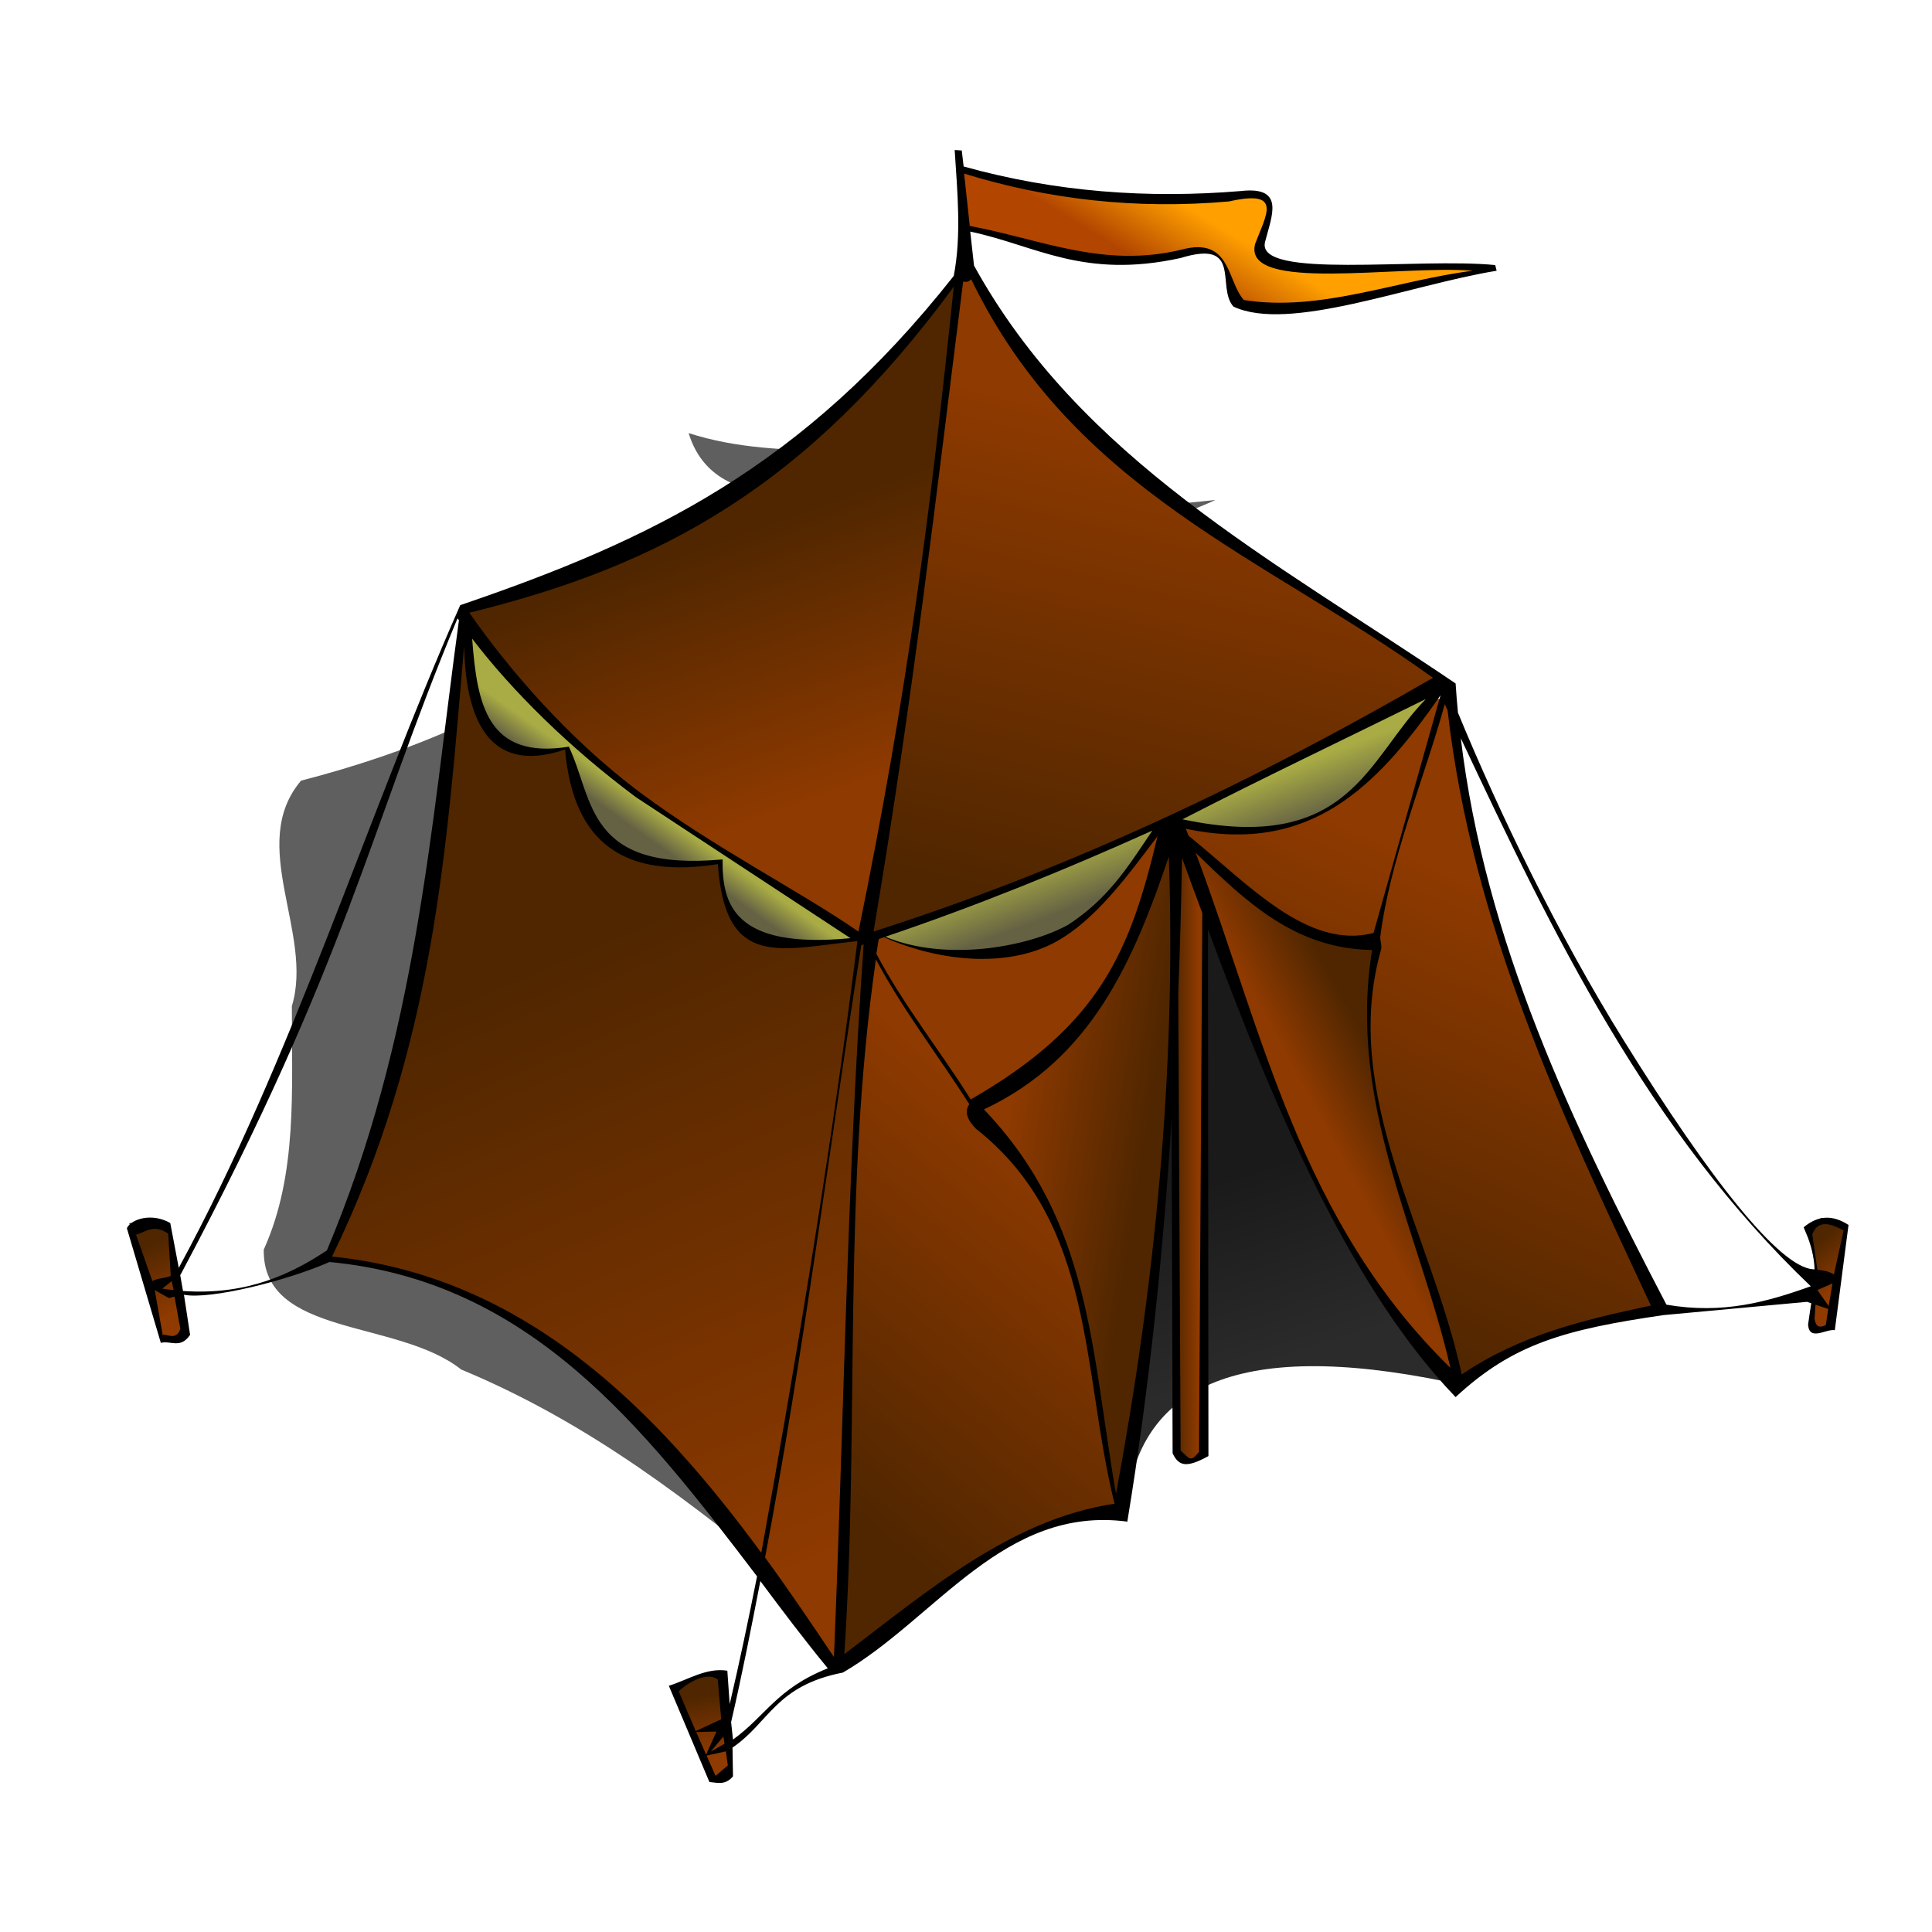
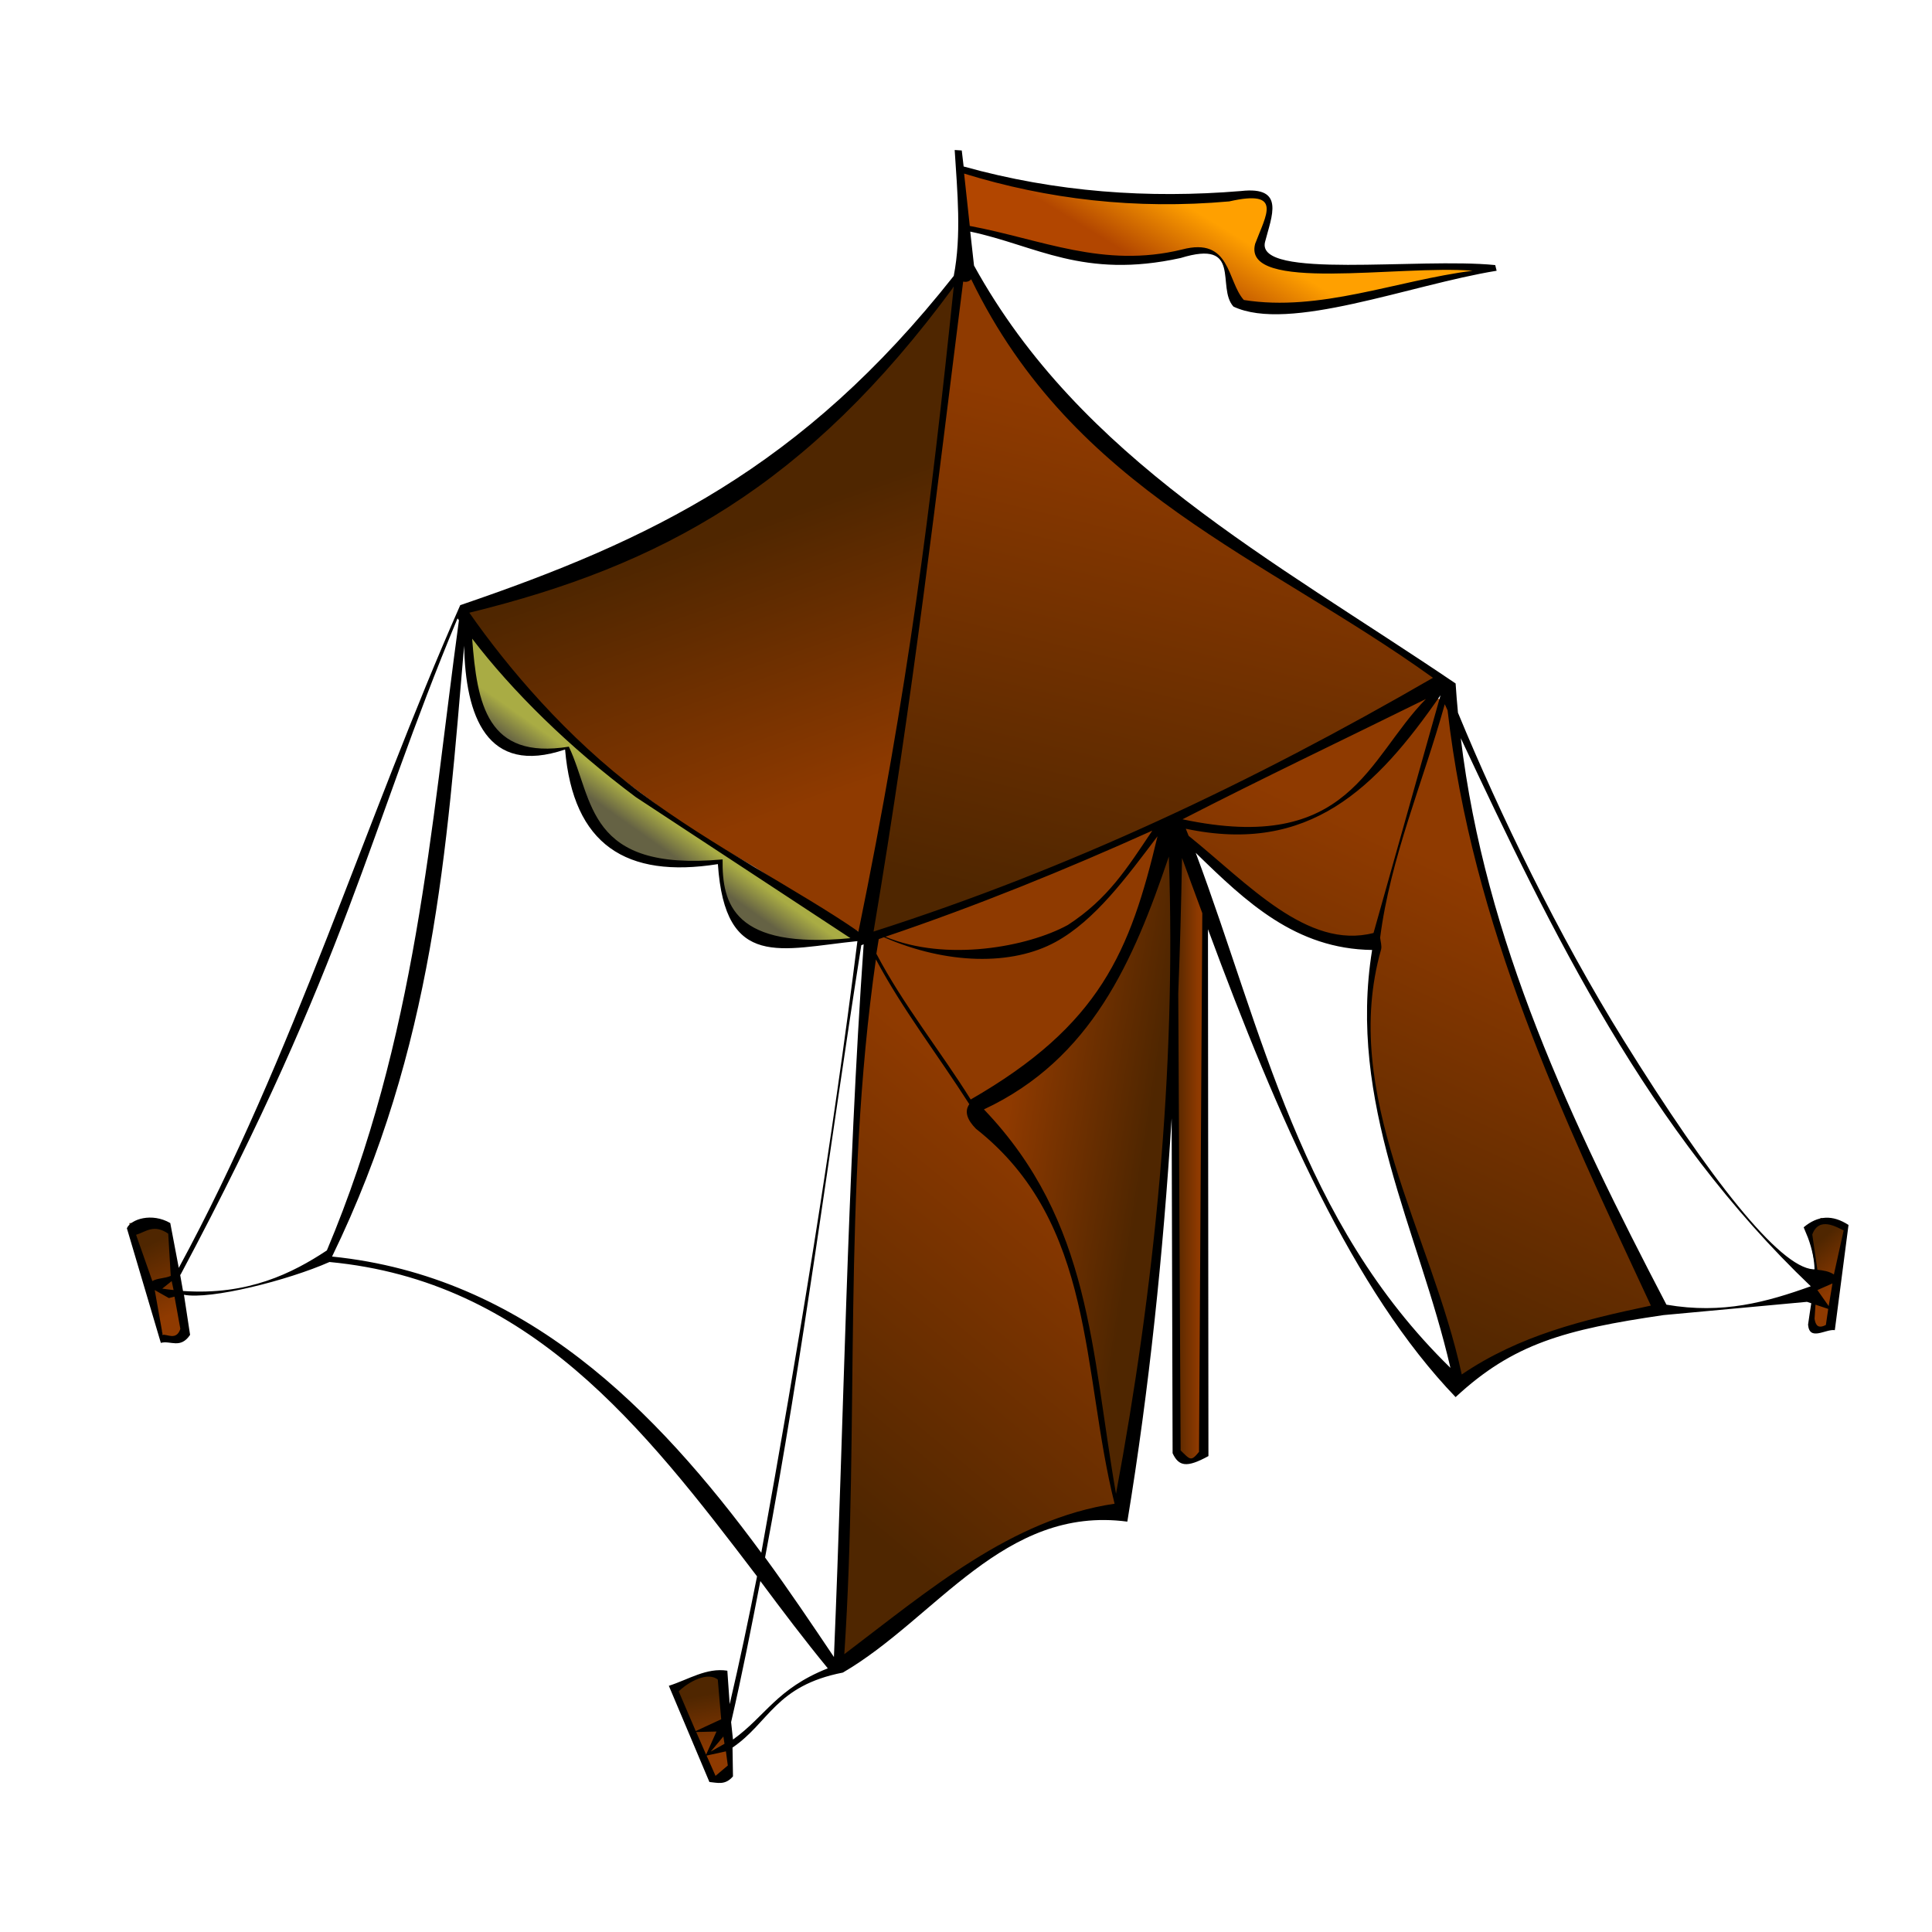
<svg xmlns="http://www.w3.org/2000/svg" xmlns:ns1="http://sodipodi.sourceforge.net/DTD/sodipodi-0.dtd" xmlns:ns2="http://www.inkscape.org/namespaces/inkscape" xmlns:xlink="http://www.w3.org/1999/xlink" width="128" height="128" id="svg2" ns1:version="0.32" ns2:version="0.47 r22583" version="1.0" ns1:docname="tent2.svg" ns2:output_extension="org.inkscape.output.svg.inkscape">
  <defs id="defs4">
    <linearGradient id="linearGradient3635">
      <stop style="stop-color:#b24600;stop-opacity:1;" offset="0" id="stop3637" />
      <stop style="stop-color:#ffa000;stop-opacity:1;" offset="1" id="stop3639" />
    </linearGradient>
    <ns2:perspective ns1:type="inkscape:persp3d" ns2:vp_x="0 : 64 : 1" ns2:vp_y="0 : 1000 : 0" ns2:vp_z="128 : 64 : 1" ns2:persp3d-origin="64 : 42.666667 : 1" id="perspective57" />
    <linearGradient id="linearGradient3203">
      <stop style="stop-color:#00cf6f;stop-opacity:1;" offset="0" id="stop3205" />
      <stop style="stop-color:#79ff4c;stop-opacity:1;" offset="1" id="stop3207" />
    </linearGradient>
    <linearGradient id="linearGradient3167">
      <stop style="stop-color:#656244;stop-opacity:1;" offset="0" id="stop3169" />
      <stop style="stop-color:#a9ac44;stop-opacity:1;" offset="1" id="stop3171" />
    </linearGradient>
    <linearGradient id="linearGradient2320">
      <stop style="stop-color:#4f2600;stop-opacity:1;" offset="0" id="stop2322" />
      <stop style="stop-color:#8f3a00;stop-opacity:1;" offset="1" id="stop2324" />
    </linearGradient>
    <linearGradient ns2:collect="always" xlink:href="#linearGradient2320" id="linearGradient2474" x1="9.514" y1="82.595" x2="11.589" y2="87.005" gradientUnits="userSpaceOnUse" />
    <linearGradient ns2:collect="always" xlink:href="#linearGradient2320" id="linearGradient2478" x1="46.486" y1="112.303" x2="47.222" y2="116.281" gradientUnits="userSpaceOnUse" />
    <linearGradient ns2:collect="always" xlink:href="#linearGradient2320" id="linearGradient2482" x1="77.751" y1="76.411" x2="79.395" y2="76.411" gradientUnits="userSpaceOnUse" />
    <linearGradient ns2:collect="always" xlink:href="#linearGradient2320" id="linearGradient2486" x1="120.303" y1="82.378" x2="122.292" y2="84.8" gradientUnits="userSpaceOnUse" />
    <linearGradient id="linearGradient3108">
      <stop id="stop3110" offset="0" style="stop-color:#4623ff;stop-opacity:1;" />
      <stop id="stop3112" offset="1" style="stop-color:#009fff;stop-opacity:1;" />
    </linearGradient>
    <linearGradient ns2:collect="always" xlink:href="#linearGradient3635" id="linearGradient2586" x1="75.66" y1="17.382" x2="78.135" y2="13.316" gradientUnits="userSpaceOnUse" />
    <linearGradient ns2:collect="always" xlink:href="#linearGradient2320" id="linearGradient3173" x1="62.097" y1="58.638" x2="69.881" y2="26.465" gradientUnits="userSpaceOnUse" />
    <linearGradient ns2:collect="always" xlink:href="#linearGradient2320" id="linearGradient3177" x1="50.381" y1="34.574" x2="56.657" y2="52.251" gradientUnits="userSpaceOnUse" />
    <linearGradient ns2:collect="always" xlink:href="#linearGradient2320" id="linearGradient3183" x1="35.886" y1="63.211" x2="53.475" y2="104.4" gradientUnits="userSpaceOnUse" />
    <linearGradient ns2:collect="always" xlink:href="#linearGradient2320" id="linearGradient3187" x1="59.839" y1="103.34" x2="77.251" y2="82.392" gradientUnits="userSpaceOnUse" />
    <linearGradient ns2:collect="always" xlink:href="#linearGradient2320" id="linearGradient3191" x1="76" y1="75.5" x2="66.688" y2="74.062" gradientUnits="userSpaceOnUse" />
    <linearGradient ns2:collect="always" xlink:href="#linearGradient2320" id="linearGradient3195" x1="89.375" y1="66.656" x2="84.75" y2="69.156" gradientUnits="userSpaceOnUse" />
    <linearGradient ns2:collect="always" xlink:href="#linearGradient2320" id="linearGradient3199" x1="91.062" y1="88.875" x2="104" y2="61.062" gradientUnits="userSpaceOnUse" />
    <linearGradient ns2:collect="always" xlink:href="#linearGradient3167" id="linearGradient3209" x1="42.292" y1="55.092" x2="43.33" y2="53.622" gradientUnits="userSpaceOnUse" />
    <linearGradient ns2:collect="always" xlink:href="#linearGradient3167" id="linearGradient3213" x1="75.589" y1="58.465" x2="74.292" y2="55.005" gradientUnits="userSpaceOnUse" />
    <linearGradient id="linearGradient3415">
      <stop id="stop3417" offset="0" style="stop-color:#1a1a1a;stop-opacity:1;" />
      <stop id="stop3419" offset="1" style="stop-color:#2b2b2b;stop-opacity:1;" />
    </linearGradient>
    <linearGradient ns2:collect="always" xlink:href="#linearGradient3415" id="linearGradient3409" x1="79.972" y1="78.421" x2="83.905" y2="90.53" gradientUnits="userSpaceOnUse" />
    <filter ns2:collect="always" id="filter3460">
      <feGaussianBlur ns2:collect="always" stdDeviation="2.041" id="feGaussianBlur3462" />
    </filter>
  </defs>
  <ns1:namedview id="base" pagecolor="#ffffff" bordercolor="#666666" borderopacity="1.0" gridtolerance="10000" guidetolerance="10" objecttolerance="10" ns2:pageopacity="0.0" ns2:pageshadow="2" ns2:zoom="4" ns2:cx="66.109222" ns2:cy="75.085015" ns2:document-units="px" ns2:current-layer="layer2" showgrid="false" width="744.09px" ns2:window-width="1024" ns2:window-height="746" ns2:window-x="0" ns2:window-y="0" showguides="true" ns2:guide-bbox="true" ns2:window-maximized="0" />
  <g ns2:groupmode="layer" id="layer2" ns2:label="colors">
-     <path style="fill:#000000;fill-opacity:0.627;fill-rule:evenodd;stroke:none;stroke-width:1px;stroke-linecap:butt;stroke-linejoin:miter;stroke-opacity:1;filter:url(#filter3460)" d="M 45.622,28.693 C 47.733,35.559 57.988,31.306 63.336,33.756 C 69.164,36.362 75.857,35.304 80.525,33.125 C 75.487,33.664 69.026,34.315 64.761,30.383 C 59.041,29.163 51.936,30.737 45.622,28.693 z M 47.828,34.113 C 45.925,35.754 48.45,42.093 47.09,36.619 C 43.355,35.221 42.471,41.764 38.969,42.885 C 33.905,47.067 27.14,49.86 19.943,51.721 C 16.358,55.969 20.807,61.837 19.336,66.657 C 19.32,72.123 19.732,77.804 17.474,82.789 C 17.386,88.594 26.321,87.377 30.552,90.732 C 39.224,94.336 45.973,99.7 52.65,105.141 C 59.582,107.759 61.622,98.662 68.39,99.058 C 78.393,84.316 66.393,55.286 75.27,94.32 C 84.263,70.076 56.877,62.484 92.383,90.078 C 95.688,88.286 105.464,88.357 103.629,84.226 C 99.713,78.794 94.328,73.914 91.115,68.23 C 82.791,49.528 76.258,52.589 59.35,43.094 C 55.056,40.475 51.268,37.378 47.828,34.113 z M 47.949,47.268 C 48.902,67.253 48.897,67.253 47.949,47.268 z M 71.246,95.628 C 71.684,96.504 71.805,96.747 71.246,95.628 z" id="path3215" ns1:nodetypes="cccccccccccccccccccccccc" />
-     <path style="fill:url(#linearGradient3409);fill-rule:evenodd;stroke:none;stroke-width:1px;stroke-linecap:butt;stroke-linejoin:miter;stroke-opacity:1" d="M 74.609,99.869 C 75.424,92.042 81.714,88.623 95.891,91.552 L 78.768,55.47 C 78.768,55.47 69.717,99.012 70.206,99.012 C 70.695,99.012 74.609,100.113 74.609,99.869 z" id="path3407" ns1:nodetypes="cccsc" />
    <path style="fill:url(#linearGradient2474);fill-rule:evenodd;stroke:none;stroke-width:1px;stroke-linecap:butt;stroke-linejoin:miter;stroke-opacity:1;fill-opacity:1" d="M 8.562,81.038 L 10.292,86.659 L 10.897,88.908 L 11.503,88.822 L 12.454,88.13 L 11.157,81.297 L 9.859,80.951 L 8.562,81.038 z" id="path2472" />
    <path style="fill:url(#linearGradient2478);fill-rule:evenodd;stroke:none;stroke-width:1px;stroke-linecap:butt;stroke-linejoin:miter;stroke-opacity:1" d="M 44.627,111.741 L 46.789,110.876 L 47.741,110.789 L 48.346,117.276 L 47.395,117.795 L 45.838,114.941 L 44.627,111.741 z" id="path2476" />
-     <path style="fill:url(#linearGradient2482);fill-rule:evenodd;stroke:none;stroke-width:1px;stroke-linecap:butt;stroke-linejoin:miter;stroke-opacity:1" d="M 77.838,56.822 L 77.751,60.714 L 77.924,75.243 L 77.838,95.914 L 78.703,96.951 L 80,96.432 L 79.741,70.832 L 80,60.541 L 78.443,55.87 L 77.838,56.822 z" id="path2480" />
+     <path style="fill:url(#linearGradient2482);fill-rule:evenodd;stroke:none;stroke-width:1px;stroke-linecap:butt;stroke-linejoin:miter;stroke-opacity:1" d="M 77.838,56.822 L 77.751,60.714 L 77.924,75.243 L 77.838,95.914 L 78.703,96.951 L 80,96.432 L 79.741,70.832 L 80,60.541 L 78.443,55.87 L 77.838,56.822 " id="path2480" />
    <path style="fill:url(#linearGradient2486);fill-rule:evenodd;stroke:none;stroke-width:1px;stroke-linecap:butt;stroke-linejoin:miter;stroke-opacity:1" d="M 120.043,87.957 L 120.216,86.314 L 120.389,84.584 L 119.784,81.297 L 120.649,80.692 L 122.292,81.297 L 121.859,83.978 L 121.341,87.957 L 120.562,88.043 L 120.043,87.957 z" id="path2484" ns1:nodetypes="cccccccccc" />
    <path style="fill:url(#linearGradient2586);fill-opacity:1;fill-rule:evenodd;stroke:none" d="m 63.551,11.062 3.447,1.061 8.485,0.972 5.127,0 2.74,-0.354 0.884,0.972 -0.707,2.74 0.177,0.53 1.503,0.53 5.038,0.354 8.485,-0.177 -4.773,1.326 -7.159,1.237 -2.298,0.265 -2.828,-0.619 -0.442,-2.033 C 81.005,16.902 80.355,16.788 79.726,16.631 l -3.27,0.354 -3.801,0.177 -4.154,-0.972 -4.596,-1.061 -0.354,-4.066 z" id="Flag" ns1:nodetypes="cccccccccccccccccccccc" />
    <path style="fill:url(#linearGradient3173);fill-rule:evenodd;stroke:none;stroke-width:1px;stroke-linecap:butt;stroke-linejoin:miter;stroke-opacity:1;fill-opacity:1.0" d="M 57.188,62.062 L 61.75,60.812 L 76.75,54.75 L 88.188,49.188 L 95.938,45.375 L 94.938,44.5 L 88.875,40.562 L 80.25,35.062 L 71.188,27.562 L 64.5,18.062 L 63.562,18.375 L 63.438,21.062 L 61.938,31.938 L 60.312,45.125 L 58.25,57.25 L 57.188,62.062 z" id="path2588" />
    <path style="fill:url(#linearGradient3177);fill-rule:evenodd;stroke:none;stroke-width:1px;stroke-linecap:butt;stroke-linejoin:miter;stroke-opacity:1;fill-opacity:1.0" d="M 30.848,40.054 L 36.946,38.551 L 46.492,34.308 L 52.679,29.889 L 56.834,26.088 L 63.463,18.664 L 63.374,20.255 L 62.225,30.508 L 60.281,43.678 L 57.364,61.974 L 55.508,61.002 L 50.028,57.466 L 46.227,55.256 L 43.841,53.577 L 38.272,49.423 L 32.704,43.236 L 31.201,41.733 L 30.848,40.054 z" id="path3175" />
-     <path style="fill:url(#linearGradient3183);fill-rule:evenodd;stroke:none;stroke-width:1px;stroke-linecap:butt;stroke-linejoin:miter;stroke-opacity:1;fill-opacity:1.0" d="M 21.655,83.452 L 22.804,81.154 L 26.163,71.697 L 29.875,51.898 L 30.582,41.645 L 31.378,45.092 L 31.997,47.301 L 33.146,48.981 L 34.913,49.865 L 37.653,49.6 L 38.714,53.223 L 40.305,55.433 L 42.073,56.759 L 43.841,56.936 L 45.432,57.289 L 47.73,57.113 L 47.995,59.145 L 48.879,61.09 L 50.293,62.062 L 53.563,62.416 L 57.276,62.239 L 57.629,63.653 L 56.745,73.818 L 56.215,93.882 L 55.596,110.411 L 50.735,104.224 L 43.487,95.12 L 38.095,89.993 L 33.057,86.634 L 26.163,84.071 L 21.655,83.452 z" id="path3181" />
    <path style="fill:url(#linearGradient3187);fill-rule:evenodd;stroke:none;stroke-width:1px;stroke-linecap:butt;stroke-linejoin:miter;stroke-opacity:1;fill-opacity:1.0" d="M 55.596,109.88 L 56.569,80.359 L 56.745,72.315 L 57.983,61.886 C 64.84,59.875 70.942,57.109 77.251,54.549 L 76.544,57.643 L 73.451,65.067 L 68.855,70.371 L 64.789,73.022 L 64.965,74.26 L 67.794,77 L 70.269,81.773 L 71.771,86.723 L 72.92,93.529 L 73.664,98.213 L 74.246,100.334 L 70.799,100.423 L 65.407,103.163 L 59.751,106.964 L 56.127,110.234 L 55.596,109.88 z" id="path3185" ns1:nodetypes="ccccccccccccccccccccc" />
    <path style="fill:url(#linearGradient3191);fill-rule:evenodd;stroke:none;stroke-width:1px;stroke-linecap:butt;stroke-linejoin:miter;stroke-opacity:1;fill-opacity:1.0" d="M 64.938,73.5 L 66.438,75.438 L 68.875,78.938 L 69.938,81.375 L 71.375,85.125 L 72,88.062 L 72.75,93.25 L 73.188,95.812 L 73.688,98.188 L 73.938,99.5 L 75.812,89.875 L 76.875,81.25 L 77.562,71.562 L 77.938,61.188 L 77.688,55.062 L 76.812,56.312 L 75,62.188 L 71.375,68.062 L 67.062,71.625 L 64.562,73.125 L 64.938,73.5 z" id="path3189" />
-     <path style="fill:url(#linearGradient3195);fill-rule:evenodd;stroke:none;stroke-width:1px;stroke-linecap:butt;stroke-linejoin:miter;stroke-opacity:1;fill-opacity:1.0" d="M 78.125,55.125 L 81.188,63.688 L 84,70.938 L 86.25,76.125 L 87.812,79.625 L 90.75,84.375 L 95.375,90.562 L 96.438,91.688 L 95.938,88.312 L 92.125,76.625 L 91.25,73.062 L 90.875,70.375 L 90.562,67.688 L 91.188,63.312 L 91.312,62.562 L 89.438,62.375 L 85.375,61.062 L 80.562,57.125 L 78.125,55.125 z" id="path3193" />
    <path style="fill:url(#linearGradient3199);fill-rule:evenodd;stroke:none;stroke-width:1px;stroke-linecap:butt;stroke-linejoin:miter;stroke-opacity:1;fill-opacity:1.0" d="M 97,91.562 L 98.688,90.188 L 102.812,88.375 L 110.062,86.812 L 105.062,76.625 L 100.312,64.812 L 97.375,55.125 L 96.25,46.562 L 93.75,45.875 L 87.875,49.062 L 81.938,52.125 L 77.688,54.438 L 78,55.375 L 79.562,56.438 L 82.312,59.062 L 85.125,60.875 L 87,61.875 L 89.438,62.5 L 91.438,62.625 L 90.938,64.188 L 90.625,67.062 L 90.875,70.875 L 91.625,74.75 L 92.688,78.625 L 95.75,87.75 L 96.438,92.062 L 97,91.562 z" id="path3197" />
    <path style="fill:url(#linearGradient3209);fill-rule:evenodd;stroke:none;stroke-width:1px;stroke-linecap:butt;stroke-linejoin:miter;stroke-opacity:1;fill-opacity:1.0" d="M 30.812,41.688 L 31.25,46.312 L 32.562,48.75 L 34.875,49.75 L 37.625,49.625 L 38.562,52.625 L 40.125,55.625 L 42.438,56.938 L 44.562,57.312 L 47.812,57.062 L 47.812,58.562 L 48.688,60.812 L 50.688,62.312 L 53.25,62.438 L 57.125,62.312 L 50.812,58.125 L 44.25,54.062 L 38.562,49.688 L 32,42.312 L 30.812,41.688 z" id="path3201" />
-     <path style="fill:url(#linearGradient3213);fill-rule:evenodd;stroke:none;stroke-width:1px;stroke-linecap:butt;stroke-linejoin:miter;stroke-opacity:1;fill-opacity:1.0" d="M 58.292,62.011 L 60.714,62.789 L 65.903,63.308 L 69.016,62.097 L 70.746,61.405 L 72.735,60.108 L 76.886,54.832 L 78.53,54.659 L 81.643,55.178 L 84.584,54.919 L 86.659,54.314 L 89.427,52.67 L 93.405,48.432 L 95.308,45.492 L 88.822,48.605 L 80.692,52.93 L 77.146,54.314 L 73.686,56.043 L 62.616,60.541 L 59.157,61.665 L 58.292,62.011 z" id="path3211" />
  </g>
  <g ns2:label="outline" ns2:groupmode="layer" id="layer1">
    <path style="fill:#000000;fill-opacity:1;fill-rule:evenodd;stroke:none;stroke-width:1px;stroke-linecap:butt;stroke-linejoin:miter;stroke-opacity:1" d="M 63.25,9.938 C 63.424,12.694 63.711,15.596 63.188,18.281 C 53.135,31.013 43.077,35.8 30.491,40.094 C 24.243,54.239 19.446,69.992 11.844,84 L 11.281,81.031 C 10.065,80.323 8.675,80.767 8.406,81.375 L 10.656,88.969 C 11.302,88.794 11.948,89.391 12.594,88.438 L 12.188,85.781 C 13.933,86.124 19.075,84.831 21.829,83.611 C 35.073,84.863 42.562,94.454 50.156,104.438 C 49.595,107.267 49.002,110.093 48.344,112.906 L 48.188,110.688 C 46.804,110.471 45.593,111.285 44.312,111.688 L 47,118.062 C 47.521,118.104 48.042,118.302 48.562,117.688 L 48.531,115.781 C 50.969,114.125 51.367,111.685 55.844,110.812 C 62.017,107.215 66.507,99.726 74.688,100.812 C 76.148,91.956 77.063,83.032 77.625,74.094 L 77.688,96.281 C 78.099,97.156 78.623,97.259 80.062,96.469 L 80.031,61.562 C 84.652,74.056 89.672,85.528 96.438,92.562 C 100.246,89.026 103.669,88.085 110.219,87.128 L 119.719,86.25 L 120,86.344 C 119.955,86.611 119.827,87.486 119.789,87.762 C 119.881,88.881 120.955,88.037 121.562,88.125 L 122.469,81.156 C 121.409,80.468 120.442,80.518 119.497,81.312 L 119.781,82 C 120.065,82.768 120.2,83.456 120.219,84.094 C 120.188,84.091 120.156,84.096 120.125,84.094 C 117.892,83.944 113.327,78.186 107.562,68.906 C 103.243,61.953 99.365,53.936 96.594,47.219 C 96.534,46.58 96.478,45.927 96.438,45.281 C 84.29,37.053 71.596,30.422 64.531,17.594 L 64.281,15.344 C 68.625,16.257 71.754,18.513 78.219,17.094 C 82.355,15.821 80.56,19.034 81.719,20.312 C 85.391,22.044 93.41,18.873 99.156,17.938 L 99.062,17.562 C 93.979,17.052 83.181,18.542 83.812,16.031 C 84.246,14.328 85.18,12.323 82.219,12.656 C 76.089,13.164 69.973,12.737 63.844,11.031 L 63.719,9.969 L 63.25,9.938 z M 63.875,11.5 C 69.402,13.205 75.233,13.897 81.438,13.344 C 85.036,12.528 83.868,14.25 83.156,16.156 C 82.29,19.425 92.688,17.539 97.562,17.938 C 92.514,18.58 87.455,20.681 82.406,19.875 C 81.281,18.615 81.551,15.678 78.312,16.531 C 73.108,17.806 68.977,15.848 64.25,14.969 L 63.875,11.5 z M 64.344,18.5 C 71.135,32.542 83.883,36.941 94.938,44.906 C 82.971,51.831 70.874,57.562 57.875,61.719 C 60.526,45.975 62.04,32.672 63.812,18.656 C 64.017,18.703 64.207,18.656 64.344,18.5 z M 63.188,19 C 61.668,33.678 60.171,45.615 56.875,61.719 C 52.975,59.023 47.273,56.133 42.406,52.5 C 37.571,48.891 33.611,44.208 31.094,40.594 C 43.829,37.473 53.481,32.206 63.188,19 z M 30.312,40.969 C 30.342,41.011 30.377,41.052 30.406,41.094 C 28.514,54.953 27.605,68.704 21.656,82.844 C 19.376,84.35 16.434,85.833 12.125,85.531 L 11.938,84.469 L 11.969,84.438 C 23.109,63.518 24.364,55.216 30.312,40.969 z M 31.281,42.312 C 33.92,45.771 37.71,49.517 42.125,52.812 L 56.344,62.156 C 48.615,62.902 47.83,59.895 47.875,56.938 C 38.83,57.771 39.349,52.979 37.688,49.469 C 32.248,50.352 31.609,46.619 31.281,42.312 z M 30.75,42.781 C 30.841,47.391 32.225,51.426 37.438,49.656 C 37.975,55.972 41.486,58.215 47.562,57.25 C 48.04,64.292 51.739,62.863 56.805,62.351 C 55.154,75.612 52.858,89.495 50.438,102.875 C 43.442,93.374 34.788,84.551 22,83.25 C 28.745,69.371 29.592,56.31 30.75,42.781 z M 95.438,46.062 L 91,61.812 C 86.606,62.945 82.66,58.521 78.75,55.375 C 78.689,55.219 78.624,55.062 78.562,54.906 C 86.725,56.635 91.168,52.232 95.438,46.062 z M 94.469,46.312 C 90.581,50.267 89.439,56.633 78.344,54.281 C 83.556,51.601 89.111,48.957 94.469,46.312 z M 95.719,46.656 C 95.782,46.791 95.843,46.927 95.906,47.062 C 97.537,61.316 103.435,73.77 109.375,86.5 C 104.896,87.446 100.691,88.454 96.844,91.062 C 94.822,81.677 88.774,72.501 91.5,62.906 C 91.561,62.691 91.468,62.392 91.438,62.125 C 92.106,56.86 94.287,51.812 95.719,46.656 z M 96.781,48.906 C 102.836,61.801 109.203,74.959 119.969,85.219 C 117.065,86.26 114.138,87.083 110.406,86.438 C 104.09,74.336 98.391,62.324 96.781,48.906 z M 76.344,55.031 C 74.676,57.515 73.422,59.543 70.75,61.281 C 68.083,62.744 62.673,63.738 58.656,62.062 C 64.683,60.025 70.556,57.639 76.344,55.031 z M 76.688,55.406 C 74.872,63.041 72.893,67.912 64.312,72.844 C 62.308,69.634 59.821,66.544 58.062,63.188 C 58.11,62.863 58.168,62.543 58.219,62.219 C 58.334,62.18 58.447,62.133 58.562,62.094 C 62.727,63.909 67.047,63.991 69.938,62.406 C 72.556,60.97 74.636,58.117 76.688,55.406 z M 79.219,56.5 C 82.568,59.768 85.837,62.87 90.906,62.938 C 89.265,73.079 94.009,81.566 96.094,90.625 C 86.138,80.906 83.659,68.364 79.219,56.5 z M 77.438,56.75 C 77.936,71.002 76.493,85.256 73.938,98.969 C 72.278,89.458 72.314,80.955 65.188,73.5 C 72.317,70.16 75.098,63.667 77.438,56.75 z M 78.312,56.844 C 78.752,58.073 79.211,59.285 79.656,60.5 L 79.438,96.188 C 78.905,96.847 78.854,96.717 78.219,96.094 L 78.062,65.812 C 78.18,62.825 78.259,59.834 78.312,56.844 z M 57.219,62.562 C 56.118,78.3 55.913,94.014 55.25,109.781 C 53.787,107.606 52.293,105.383 50.688,103.188 C 53.241,89.674 54.929,76.139 57.062,62.625 C 57.116,62.608 57.165,62.58 57.219,62.562 z M 58.031,63.562 C 59.826,66.929 62.16,69.925 64.219,73.156 C 63.881,73.637 64.072,74.185 64.656,74.781 C 72.599,81.029 71.651,90.883 73.844,99.625 C 67.009,100.635 61.454,105.416 55.938,109.594 C 56.948,94.391 55.801,79.126 58.031,63.562 z M 11.146,81.733 L 11.312,84.531 C 10.908,84.71 10.43,84.67 10.094,84.875 L 9.015,81.808 C 9.663,81.617 10.178,81.071 11.146,81.733 z M 120.068,81.791 C 120.515,80.561 121.699,81.311 122.146,81.52 L 121.5,84.438 C 121.189,84.228 120.809,84.169 120.406,84.125 L 120.068,81.791 z M 11.375,84.875 L 11.5,85.469 C 11.251,85.442 11.008,85.414 10.75,85.375 L 11.375,84.875 z M 121.406,85.031 L 121.156,86.531 L 120.406,85.469 L 121.406,85.031 z M 10.25,85.469 L 11.188,86 L 11.562,85.906 L 11.949,88.041 C 11.689,88.849 11.039,88.361 10.779,88.442 L 10.25,85.469 z M 120.281,86.438 L 121.125,86.719 L 120.969,87.781 C 120.446,88.055 120.284,87.788 120.219,87.375 L 120.281,86.438 z M 50.375,104.75 C 51.842,106.723 53.32,108.676 54.844,110.531 C 51.444,111.882 50.73,113.694 48.562,115.25 L 48.438,114.094 C 49.16,110.981 49.77,107.863 50.375,104.75 z M 47.555,111.274 L 47.781,113.906 L 46.094,114.688 L 44.969,112.062 C 45.24,111.742 46.722,110.641 47.555,111.274 z M 47.469,114.719 L 46.781,116.25 L 46.125,114.75 L 47.469,114.719 z M 47.926,115.046 L 48,115.531 L 47.089,116.045 L 47.926,115.046 z M 48.094,116.031 L 48.219,116.969 L 47.406,117.656 L 46.812,116.312 L 48.094,116.031 z" id="path2308" ns1:nodetypes="cccccccccccccccccccccccccccccccccssccccccccccccccccccccccccccccsccccccccccccccccccccccccccccccccccscccccccccccccccscccccccccccccccccccccccccccccccccccccccccccccccccccccccccccccccccccccccccccccc" />
  </g>
</svg>